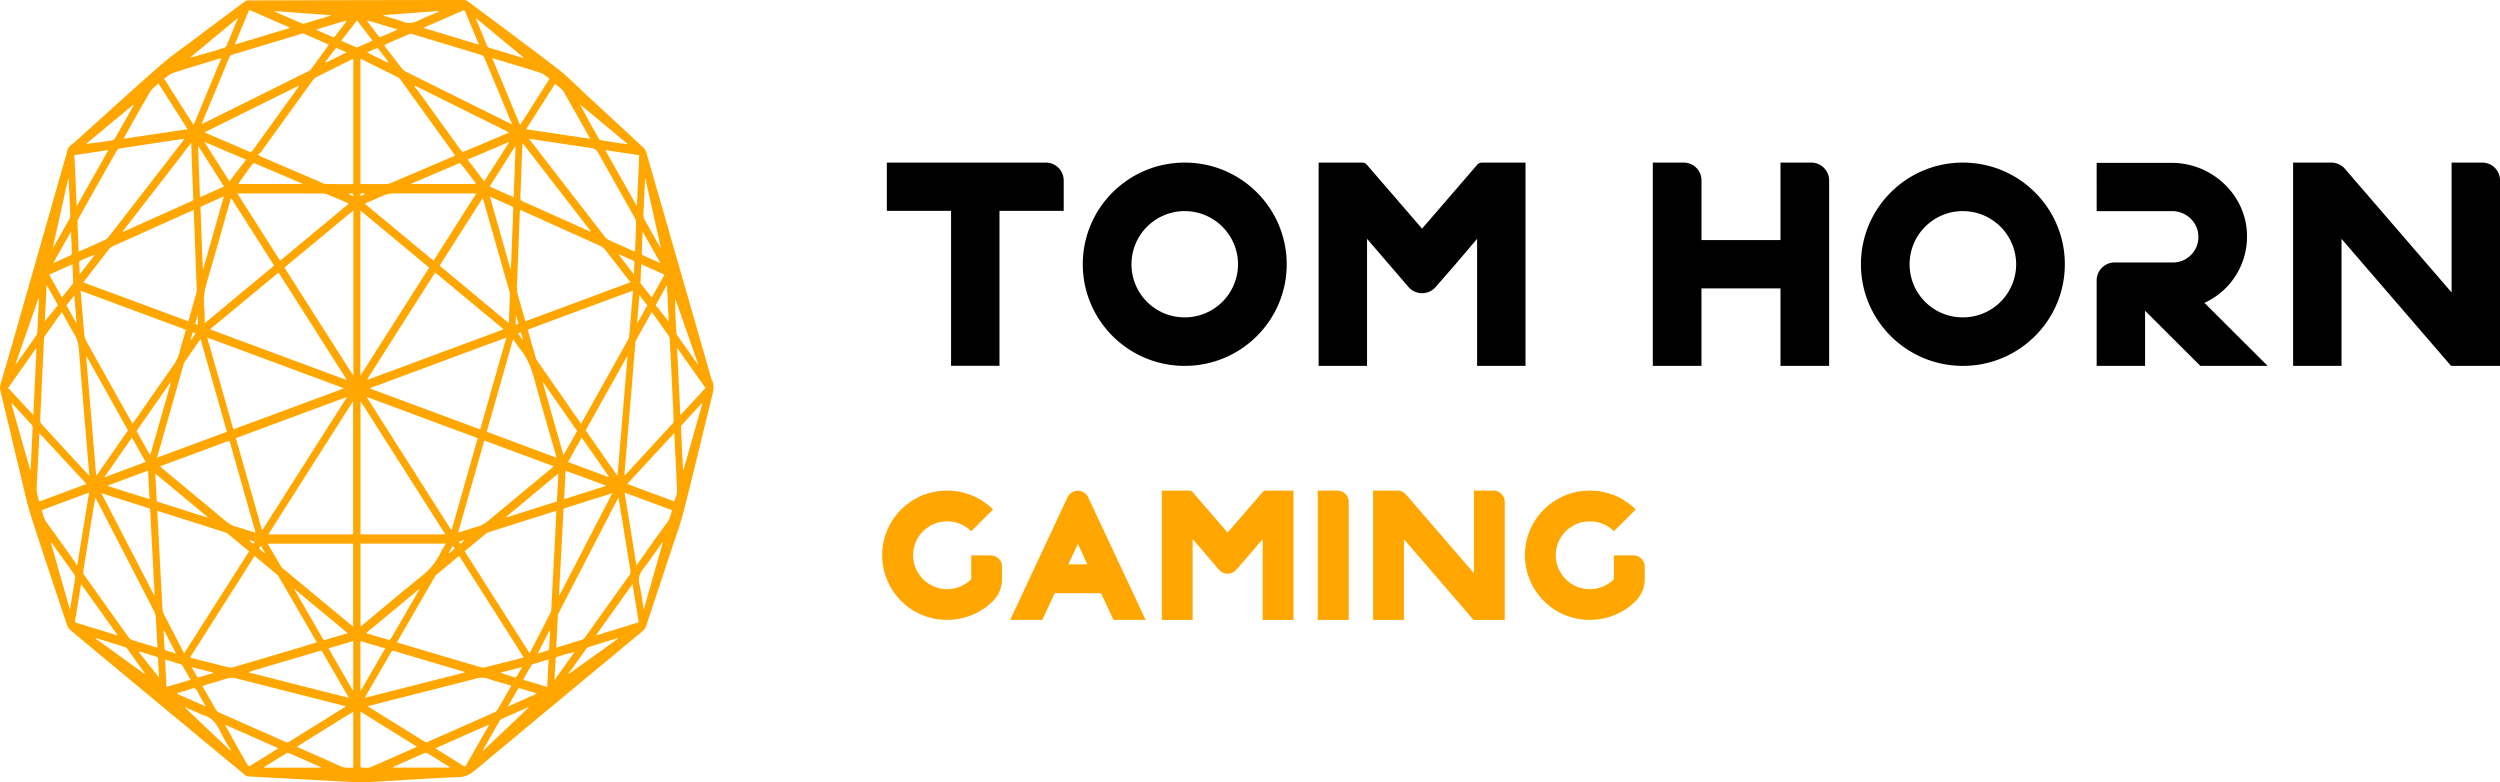
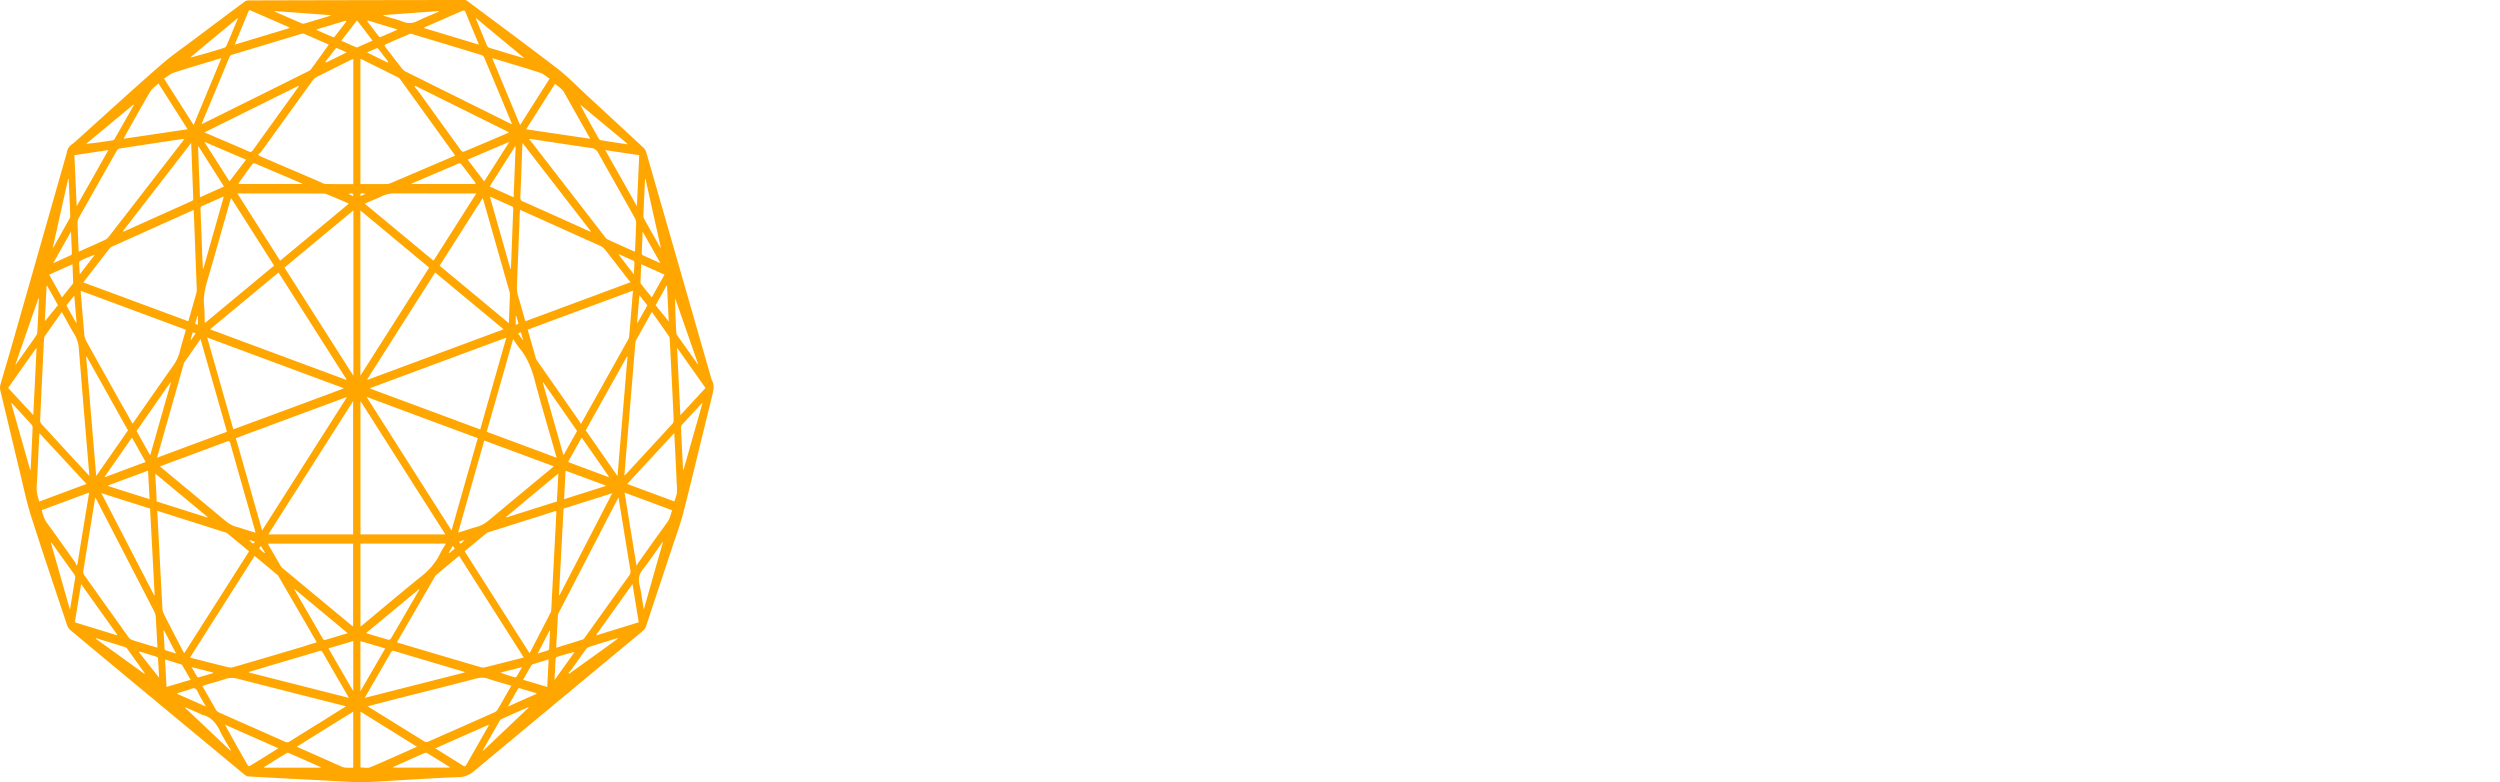
<svg xmlns="http://www.w3.org/2000/svg" width="131" height="41" fill="none">
  <path fill="#FFA700" d="m18.708 40.992-2.624-.143A398.061 398.061 0 0 1 13 40.683c-.067-.003-.139-.056-.2-.104-2.128-1.761-4.253-3.525-6.378-5.286-.914-.76-1.83-1.52-2.744-2.283a.574.574 0 0 1-.162-.249c-.635-1.904-1.278-3.806-1.891-5.726-.229-.715-.383-1.472-.564-2.217-.35-1.446-.69-2.894-1.04-4.34a.662.662 0 0 1 .01-.36c.23-.782.462-1.563.685-2.35l2.707-9.492c.027-.098.064-.193.08-.294.04-.235.164-.35.308-.45.05-.034.098-.08.146-.122 1.482-1.33 2.954-2.683 4.45-3.988.616-.54 1.275-.983 1.915-1.47.829-.625 1.66-1.245 2.492-1.862a.329.329 0 0 1 .196-.069C16.785.011 20.563.003 24.337 0c.056 0 .115.021.162.06 1.573 1.174 3.151 2.337 4.713 3.537.52.4 1.002.897 1.496 1.356 1.004.927 2.01 1.856 3.012 2.788a.582.582 0 0 1 .146.247c1.137 3.946 2.271 7.897 3.406 11.846.005.016.005.032.01.045.181.302.099.601.019.924-.497 1.995-.967 4-1.477 5.991-.183.718-.444 1.406-.672 2.103-.428 1.295-.86 2.588-1.286 3.883a.587.587 0 0 1-.183.283c-2.94 2.44-5.884 4.876-8.822 7.328-.253.212-.5.318-.792.329-.86.031-1.719.084-2.58.132l-2.496.146c-.093.005-.184 0-.277 0-.008 0-.008-.003-.008-.006Zm5.64-12.106c1.137 1.788 2.266 3.56 3.398 5.337.016-.021.026-.035.037-.053.356-.686.71-1.372 1.062-2.058a.37.37 0 0 0 .04-.143c.019-.31.032-.617.048-.927l.151-2.86c.027-.464.048-.93.072-1.41-.048.014-.085.02-.122.03l-3.44 1.089c-.032.01-.07.018-.096.045-.382.312-.757.627-1.15.95ZM8.242 26.768c.026.484.045.94.072 1.393.066 1.244.13 2.494.199 3.74.005.087.029.185.066.259.33.646.662 1.29.996 1.933l.077.138 3.4-5.34-1.152-.955c-.027-.022-.064-.03-.098-.04-.85-.27-1.703-.543-2.553-.81-.335-.11-.664-.21-1.007-.318Zm-1.3-4.566c.043-.056.073-.098.102-.138.672-.964 1.344-1.933 2.021-2.89.162-.227.285-.468.359-.767.096-.377.207-.742.316-1.129l-5.515-2.044c.064.784.125 1.541.194 2.296.01.122.053.252.106.35.558 1.009 1.121 2.01 1.682 3.016.244.43.489.86.736 1.306Zm23.495.01c.029-.04.037-.05.042-.063.813-1.457 1.629-2.91 2.441-4.367.024-.046.04-.101.046-.154.029-.305.055-.614.08-.922.042-.482.079-.966.121-1.477-1.846.683-3.676 1.36-5.514 2.044.148.517.287 1.017.43 1.512.013.05.048.096.077.135.733 1.054 1.47 2.106 2.202 3.16.024.04.048.082.075.132Zm-2.992 12.239c-1.137-1.788-2.258-3.552-3.387-5.324-.406.337-.807.668-1.206 1.004a.488.488 0 0 0-.071.1c-.643 1.11-1.289 2.223-1.931 3.335-.017.027-.027.056-.043.093.035.013.061.026.088.032 1.442.429 2.884.858 4.33 1.279a.337.337 0 0 0 .17.002c.486-.119.972-.246 1.458-.368l.592-.153Zm-10.851-.792-.032-.066a3906.49 3906.49 0 0 0-1.96-3.382.308.308 0 0 0-.064-.085l-1.196-.996-3.381 5.318c.04.016.058.027.077.032.592.15 1.184.302 1.777.448.127.031.263.071.382.037 1.225-.35 2.447-.716 3.669-1.078.234-.08.475-.151.728-.228Zm7.255-25.504c-.035-.05-.059-.088-.08-.12-.93-1.29-1.86-2.582-2.792-3.872a.39.39 0 0 0-.133-.116c-.619-.31-1.24-.615-1.86-.924a.474.474 0 0 0-.098-.038v6.56h.13c.41 0 .824.003 1.233-.002a.56.56 0 0 0 .215-.045c.54-.228 1.076-.458 1.613-.686.584-.252 1.169-.5 1.772-.757Zm-5.337 1.49V3.084a2.993 2.993 0 0 0-.117.05c-.6.297-1.195.593-1.793.895a.632.632 0 0 0-.218.188c-.9 1.242-1.799 2.49-2.696 3.732-.046.063-.107.1-.162.15.066.07.1.086.132.099 1.028.442 2.056.88 3.085 1.321.1.045.204.117.308.12.483.013.97.008 1.46.008Zm14.536 5.141c-.056-.06-.09-.092-.12-.13-.409-.527-.813-1.056-1.224-1.575a.622.622 0 0 0-.22-.183c-1.074-.485-2.15-.967-3.223-1.451-.335-.149-.67-.3-1.012-.45-.005.076-.01.137-.013.2-.048 1.259-.096 2.517-.15 3.775-.007.198.014.38.07.564.109.36.207.723.31 1.083l.064.214c1.836-.678 3.656-1.356 5.518-2.047Zm-23.18 2.05c.148-.519.292-1.022.433-1.525.016-.056.01-.122.008-.186-.043-1.099-.083-2.2-.125-3.302-.008-.27-.024-.543-.035-.819a.712.712 0 0 0-.08.032c-1.405.63-2.813 1.26-4.215 1.894a.364.364 0 0 0-.133.116c-.423.543-.845 1.089-1.265 1.634-.026.035-.05.072-.085.122 1.841.678 3.664 1.353 5.497 2.034Zm9.021 4.177v6.989h4.447c-1.485-2.336-2.96-4.65-4.447-6.99Zm-4.83 6.991h4.445v-6.986c-1.488 2.336-2.96 4.65-4.445 6.986Zm4.825-16.976v8.658l3.604-5.665c-1.206-.999-2.398-1.992-3.604-2.993Zm-.367 8.663v-8.666c-1.209 1.004-2.404 1.992-3.61 2.996 1.2 1.888 2.396 3.763 3.61 5.67Zm5.143 8.104c.462-1.626.916-3.228 1.376-4.836-1.942-.718-3.868-1.435-5.828-2.164 1.493 2.352 2.964 4.662 4.452 7Zm-9.925 0c1.488-2.336 2.957-4.645 4.429-6.96-.006-.01-.008-.016-.01-.026-1.927.715-3.858 1.43-5.795 2.15.46 1.613.914 3.21 1.376 4.836Zm-2.73-10.538 7.13 2.646.015-.034c-1.184-1.862-2.37-3.727-3.556-5.589-1.193.99-2.38 1.976-3.59 2.977Zm11.797-2.98c-1.188 1.868-2.372 3.727-3.554 5.589l.015.034 7.128-2.645c-1.209-.999-2.394-1.984-3.589-2.977Zm-4.816 6.087.002-.032c-2.37-.88-4.736-1.756-7.13-2.646l1.369 4.81c1.93-.71 3.846-1.42 5.759-2.132Zm1.421-.032c0 .01 0 .018-.003.032 1.918.712 3.836 1.425 5.76 2.137l1.368-4.81c-2.394.885-4.758 1.764-7.125 2.641Zm14.749-3.986c-.28.5-.55.983-.819 1.47a.459.459 0 0 0-.045.172c-.058.673-.114 1.346-.167 2.018l-.242 2.895-.167 2.018c.032-.03.056-.045.077-.066.818-.885 1.639-1.772 2.455-2.662a.291.291 0 0 0 .05-.17c-.01-.37-.032-.744-.048-1.114-.05-1.044-.1-2.085-.157-3.128a.343.343 0 0 0-.037-.159c-.295-.421-.592-.837-.9-1.274ZM4.682 24.935c-.026-.318-.048-.599-.072-.88-.162-1.922-.324-3.845-.478-5.77a1.658 1.658 0 0 0-.218-.74c-.217-.351-.411-.73-.619-1.096a1.414 1.414 0 0 0-.06-.095c-.303.43-.601.848-.893 1.271-.024.032-.032.096-.035.143-.071 1.42-.14 2.837-.204 4.259a.301.301 0 0 0 .069.188c.542.593 1.089 1.181 1.63 1.772.288.307.572.617.88.948Zm24.464 9.007c.475-.148.932-.286 1.392-.434.042-.013.08-.064.108-.103.776-1.081 1.544-2.167 2.322-3.245.07-.095.08-.18.061-.302-.14-.831-.273-1.668-.409-2.502l-.212-1.29a.542.542 0 0 0-.045.08l-3.085 5.966a.344.344 0 0 0-.042.127c-.032.556-.061 1.118-.09 1.703ZM4.996 26.07c-.011.044-.019.071-.024.1-.202 1.255-.41 2.508-.609 3.764a.342.342 0 0 0 .05.198 796.657 796.657 0 0 0 2.333 3.271c.043.06.104.106.165.127.236.082.47.148.707.22.207.063.414.127.632.188-.03-.548-.056-1.073-.088-1.592a.77.77 0 0 0-.072-.286c-1.001-1.949-2.01-3.896-3.015-5.842-.02-.045-.047-.088-.08-.148Zm22.76-18.794c-.008.019-.018.037-.026.053.026.016.053.027.071.05l3.921 5.064a.406.406 0 0 0 .157.122c.425.196.85.384 1.278.578.034.015.069.026.112.04l.013-.173c.018-.434.04-.871.05-1.306a.558.558 0 0 0-.06-.267c-.636-1.139-1.281-2.267-1.916-3.411-.101-.183-.213-.25-.37-.27-.892-.128-1.785-.265-2.677-.398-.184-.031-.37-.055-.553-.082ZM4.124 13.184c.053-.021.096-.035.13-.053.415-.186.832-.368 1.246-.562a.52.52 0 0 0 .194-.159c1.3-1.67 2.59-3.344 3.887-5.018.024-.032.042-.066.074-.106-.048 0-.082-.003-.117 0-1.094.164-2.189.328-3.283.498-.045.005-.101.05-.13.1a952.416 952.416 0 0 0-2.02 3.578.379.379 0 0 0-.042.183c.008.294.021.585.032.88.005.22.019.431.03.659ZM20.18 2.336c-.01.021-.021.048-.032.069.3.392.6.781.903 1.17.056.07.12.133.189.167 1.82.909 3.645 1.81 5.467 2.715.034.016.069.029.12.05-.02-.05-.027-.08-.038-.103-.47-1.128-.94-2.26-1.416-3.39a.255.255 0 0 0-.151-.133c-1.206-.368-2.41-.73-3.615-1.093-.043-.014-.096-.03-.136-.01-.433.18-.86.367-1.291.558Zm-9.616 4.171c.05-.026.074-.032.095-.045 1.844-.914 3.69-1.827 5.531-2.746a.388.388 0 0 0 .13-.117c.28-.381.555-.768.834-1.155.024-.031.043-.066.072-.11-.444-.194-.874-.382-1.304-.568-.038-.015-.085-.005-.125.006-1.212.365-2.426.73-3.637 1.096-.074.021-.117.07-.154.162a876.175 876.175 0 0 1-1.379 3.31c-.016.045-.032.09-.063.167Zm8.707 30.5c.046.031.062.044.078.055.966.599 1.933 1.2 2.9 1.796.048.032.12.032.173.01 1.172-.514 2.343-1.03 3.512-1.554a.37.37 0 0 0 .151-.149c.213-.36.417-.725.625-1.09.026-.04.047-.086.08-.146-.412-.122-.81-.223-1.199-.36-.226-.08-.44-.067-.67-.006-1.505.392-3.014.768-4.523 1.15-.361.1-.73.193-1.127.294Zm-1.144.007c-.061-.018-.09-.031-.12-.037-1.857-.468-3.711-.94-5.565-1.414a1.04 1.04 0 0 0-.635.016c-.298.103-.6.18-.898.267-.098.03-.197.064-.306.098.242.427.473.832.707 1.237.037.064.096.12.154.146 1.161.519 2.327 1.03 3.488 1.547.08.034.143.031.218-.016.606-.382 1.214-.758 1.82-1.131.369-.238.74-.466 1.137-.713Zm-6.02-26.64c-.021.069-.037.114-.05.161-.399 1.396-.79 2.797-1.196 4.188-.127.431-.215.855-.165 1.324.027.251.022.514.03.768 0 .029.005.06.01.114 1.214-1.01 2.415-2.005 3.626-3.011-.749-1.182-1.498-2.358-2.255-3.544Zm14.558 6.56c.018-.53.04-1.025.055-1.523.003-.045-.016-.092-.026-.135l-1.355-4.76a1.463 1.463 0 0 0-.048-.137l-2.255 3.544c1.206.998 2.404 1.994 3.628 3.011Zm-1.161 5.691c1.219.453 2.43.901 3.658 1.36-.022-.08-.032-.133-.048-.186-.364-1.28-.744-2.55-1.087-3.843-.172-.657-.409-1.232-.791-1.692-.123-.146-.226-.32-.348-.496l-1.384 4.857Zm-17.275 1.36c1.232-.459 2.44-.91 3.663-1.36l-1.384-4.857-.845 1.213c-.027.037-.037.093-.05.138l-.83 2.916c-.183.64-.363 1.282-.554 1.95Zm20.784.447c-1.222-.453-2.426-.898-3.637-1.348l-1.37 4.82c.06-.013.092-.019.124-.032.287-.087.574-.188.864-.267.228-.064.433-.183.634-.35 1.087-.911 2.176-1.809 3.268-2.715.03-.026.064-.06.117-.108Zm-20.63.005.13.114c1.089.906 2.178 1.804 3.265 2.715.199.166.403.29.634.347.163.04.322.1.481.15.16.05.32.098.497.151-.019-.071-.027-.116-.04-.161-.428-1.51-.86-3.017-1.285-4.529-.03-.103-.062-.132-.141-.1-.76.285-1.525.566-2.287.85-.415.15-.824.302-1.254.463Zm10.506 4.05v4.346c.045-.035.082-.061.117-.09 1.02-.845 2.032-1.709 3.06-2.532.401-.32.752-.694 1.01-1.227.08-.167.183-.317.287-.498h-4.474Zm-4.859 0c.231.397.444.768.66 1.138.034.061.076.114.127.154 1.198.996 2.398 1.991 3.6 2.987.026.022.058.04.087.064v-4.34c-1.488-.003-2.968-.003-4.474-.003Zm8.687-14.826 2.242-3.525h-.165c-1.365 0-2.728.002-4.09-.003-.237 0-.463.037-.689.146-.29.137-.587.254-.903.392 1.209 1 2.399 1.989 3.605 2.99Zm-10.28-3.525 2.242 3.525 3.599-2.988-.098-.05a49.836 49.836 0 0 0-1.034-.437.558.558 0 0 0-.215-.045c-1.448-.003-2.895-.003-4.346-.003-.034-.002-.077-.002-.149-.002Zm19.92 14.807c.178-2.108.35-4.18.524-6.248-.008-.002-.019-.005-.027-.013-.72 1.287-1.44 2.572-2.162 3.867.55.794 1.097 1.578 1.665 2.394Zm-27.316 0c.566-.81 1.113-1.595 1.665-2.389-.722-1.295-1.445-2.585-2.165-3.875a.233.233 0 0 1-.026.016l.526 6.248Zm.27.898 2.766 5.352c.008-.005.019-.01.027-.016l-.24-4.529a877.63 877.63 0 0 1-2.552-.807Zm23.98 5.339c.009.003.022.005.03.01.914-1.771 1.83-3.543 2.763-5.347-.866.276-1.706.54-2.553.808l-.24 4.529ZM10.017 7.49c-1.206 1.56-2.39 3.093-3.578 4.624.032.018.05.016.067.01 1.179-.53 2.361-1.062 3.54-1.589.072-.031.086-.079.08-.17-.029-.725-.056-1.445-.082-2.17-.005-.226-.016-.448-.027-.705Zm20.923 4.656.016-.032c-1.185-1.53-2.373-3.064-3.573-4.619-.008.08-.01.12-.014.162-.034.892-.063 1.785-.103 2.672-.006.132.026.18.114.217.88.392 1.756.784 2.635 1.179l.925.42ZM15.656 4.53c-.005-.013-.008-.02-.016-.034l-4.928 2.442c.803.344 1.57.667 2.338 1.004.085.037.135.02.2-.067.541-.76 1.088-1.512 1.63-2.27.26-.354.518-.714.776-1.075Zm10.992 2.424v-.032c-1.63-.81-3.264-1.618-4.898-2.429l-.027.05c.064.08.133.154.197.24.746 1.032 1.493 2.073 2.242 3.103.03.04.096.08.133.064.789-.324 1.57-.66 2.353-.996Zm-7.536 29.614 5.236-1.329a.128.128 0 0 0-.08-.053c-1.211-.36-2.42-.715-3.631-1.078-.072-.021-.112.01-.154.082l-1.02 1.767-.35.611Zm-6.067-1.358v.029c1.734.442 3.472.882 5.228 1.327-.024-.048-.03-.066-.038-.082-.443-.766-.887-1.528-1.328-2.3-.055-.095-.106-.092-.178-.068-.84.249-1.679.498-2.518.744l-1.166.35ZM11.597 3.056c-.035.003-.056.003-.072.01-.805.245-1.612.48-2.412.74-.175.055-.337.201-.518.312l1.551 2.434c.487-1.176.965-2.325 1.451-3.496Zm14.196-.008c.494 1.182.972 2.336 1.459 3.507L28.8 4.12c-.172-.111-.321-.249-.48-.302-.569-.193-1.143-.355-1.717-.53-.263-.082-.526-.156-.81-.24Zm6.934 22.764c.21 1.276.414 2.531.627 3.837.047-.082.071-.13.1-.17.502-.706 1.005-1.419 1.515-2.116.13-.177.175-.397.247-.627-.832-.31-1.653-.617-2.49-.924ZM4.005 29.633l.048-.047c.204-1.253.409-2.506.619-3.777-.845.312-1.663.617-2.484.922.064.264.138.487.279.68.5.68.988 1.377 1.482 2.071.024.043.037.1.056.151Zm31.328-6.941c-.83.898-1.642 1.774-2.466 2.667l2.47.916c.155-.447.155-.447.126-.911-.014-.22-.022-.437-.032-.66l-.098-2.012Zm-33.267.005c-.006.056-.008.082-.008.106-.043.9-.083 1.8-.136 2.701-.016.284.053.52.136.776.82-.304 1.636-.609 2.473-.921l-2.465-2.662ZM30.928 7.27c-.467-.829-.914-1.613-1.355-2.405-.13-.233-.321-.32-.486-.48L27.57 6.773c1.121.17 2.224.331 3.358.498ZM9.83 6.772c-.515-.813-1.017-1.597-1.527-2.402-.154.15-.33.262-.438.445-.455.765-.888 1.554-1.329 2.336-.016.032-.029.063-.055.119 1.12-.167 2.22-.328 3.35-.498Zm12.018 32.356c-1.001-.625-1.976-1.229-2.959-1.84v2.926c.175 0 .356.053.51-.01.81-.337 1.613-.703 2.45-1.076Zm-3.339-1.84c-.988.614-1.963 1.22-2.957 1.84l.12.056c.736.325 1.472.646 2.207.98.21.095.415.055.63.066v-2.943Zm18.46-16.959c-.497-.701-.986-1.393-1.49-2.108l.172 3.536c.452-.49.877-.954 1.318-1.428ZM1.914 18.266c-.008-.002-.016-.01-.024-.013-.486.686-.972 1.377-1.463 2.074l1.317 1.424c.059-1.183.114-2.333.17-3.485Zm2.104-7.46 1.66-2.943-1.78.268c.043.892.08 1.76.12 2.675ZM33.494 8.13c-.59-.088-1.166-.172-1.78-.265.564.993 1.103 1.952 1.66 2.942.043-.921.083-1.787.12-2.677ZM6.133 33.29a.15.15 0 0 0 .01-.032L4.25 30.605l-.327 2.005c.742.228 1.477.453 2.21.68Zm25.114-.03.013.03c.736-.228 1.472-.453 2.21-.684-.111-.672-.218-1.324-.326-2.004-.643.908-1.27 1.782-1.897 2.659Zm-8.437 5.954c.51.318.988.612 1.466.914.075.048.112.034.162-.053.375-.662.75-1.319 1.124-1.976.019-.032.032-.066.064-.13-.943.414-1.865.822-2.816 1.245Zm-8.224-.005-2.795-1.237c.393.731.794 1.44 1.2 2.143.014.026.064.037.086.026.496-.296.988-.606 1.508-.932Zm.602-37.743a.362.362 0 0 0-.055-.045c-.67-.291-1.336-.58-2.003-.874-.064-.029-.09.003-.117.07-.136.333-.276.664-.415.998-.095.23-.19.463-.3.723.97-.292 1.92-.578 2.89-.872Zm7.008-.002c.98.296 1.929.582 2.898.876l-.058-.15c-.213-.512-.428-1.018-.635-1.532-.042-.105-.08-.132-.167-.095-.635.28-1.27.554-1.905.832-.04.016-.074.037-.133.069ZM7.156 22.583c.236.427.47.842.714 1.277.37-1.293.725-2.55 1.084-3.809-.008-.005-.014-.013-.021-.018l-1.778 2.55Zm23.084 0-1.777-2.55c-.008.005-.013.013-.021.018l1.084 3.806c.244-.44.475-.85.714-1.274Zm-18.515-12.27c-.027-.003-.038-.005-.046-.003-.372.167-.74.334-1.113.498-.066.03-.06.088-.058.16.026.733.056 1.464.082 2.2.01.305.027.612.04.916l.024.003c.353-1.253.71-2.505 1.07-3.774Zm15.02 3.774c.007 0 .015-.003.023-.003.005-.05.008-.103.01-.153.04-.996.078-1.99.115-2.985.005-.093-.027-.117-.08-.138-.353-.153-.706-.315-1.057-.474-.024-.01-.048-.013-.085-.021l1.073 3.774ZM15.42 30.854c.013.045.016.056.02.064.492.847.984 1.695 1.473 2.545.042.077.087.082.148.063.263-.082.524-.156.787-.235.114-.035.23-.07.374-.111-.948-.787-1.867-1.547-2.802-2.326Zm6.553.037c-.005-.005-.008-.013-.013-.02-.92.762-1.838 1.525-2.763 2.29.013.016.019.026.027.03.382.113.762.232 1.145.335.037.011.098-.04.127-.087.444-.752.88-1.512 1.318-2.27.05-.092.106-.185.16-.278Zm-13.76-4.613c.89.28 1.769.559 2.648.84.003-.014.008-.022.008-.035-.906-.75-1.812-1.505-2.736-2.27.03.509.056.977.08 1.465ZM29.26 24.81c-.93.767-1.83 1.52-2.734 2.27a.175.175 0 0 1 .011.034c.88-.278 1.761-.56 2.643-.835.03-.484.05-.956.08-1.47ZM15.86 9.643l-.076-.045c-.81-.347-1.626-.697-2.44-1.038-.036-.016-.103.018-.132.06-.228.305-.449.618-.672.93-.016.021-.03.053-.05.093h3.37Zm9.035 0c.008-.019.021-.037.03-.053-.258-.336-.513-.678-.776-1.01-.024-.028-.085-.026-.122-.01l-1.836.782c-.21.087-.42.18-.63.267.003.005.003.016.006.021 1.11.003 2.22.003 3.328.003Zm2.123-1.96a.182.182 0 0 1-.027-.01l-1.333 2.1c.427.193.834.376 1.256.564l.104-2.654Zm-16.616-.01a4.31 4.31 0 0 0-.024.015l.1 2.651c.428-.193.835-.376 1.257-.564-.451-.717-.893-1.409-1.333-2.103Zm8.484 28.547c.444-.763.864-1.494 1.3-2.243-.444-.133-.867-.255-1.3-.384v2.627Zm-.377-.008V33.59c-.433.13-.855.254-1.296.384.433.755.855 1.483 1.296 2.238ZM12.896 8.366c-.733-.312-1.448-.617-2.16-.924-.005.005-.008.016-.01.021.438.692.879 1.377 1.299 2.04.29-.382.573-.75.871-1.137Zm11.609-.005c.295.387.579.763.866 1.144.425-.665.863-1.353 1.299-2.04-.006-.004-.008-.015-.01-.02-.713.302-1.427.609-2.155.916Zm5.974 14.57c-.239.428-.473.844-.714 1.278l2.127.792a.174.174 0 0 0 .011-.026c-.467-.681-.94-1.359-1.424-2.045ZM7.631 24.208c-.245-.437-.478-.855-.717-1.279-.484.694-.954 1.372-1.424 2.045.005.01.008.018.01.029.707-.265 1.408-.527 2.13-.795Zm24.102 1.26v-.028c-.693-.26-1.39-.514-2.096-.776-.027.51-.053.993-.077 1.494.733-.236 1.453-.461 2.173-.69Zm-23.895.687-.08-1.494-2.093.776v.032c.72.228 1.437.458 2.173.686Zm28.966-5.011-.016-.026c-.358.386-.717.773-1.07 1.162-.027.03-.035.114-.032.167.024.548.053 1.1.08 1.65.008.17.016.344.026.514.008.003.016.003.027.005.326-1.155.656-2.315.985-3.472ZM1.59 24.649c.01-.056.019-.077.019-.095.034-.715.071-1.436.1-2.151a.265.265 0 0 0-.063-.162c-.332-.365-.667-.725-1.002-1.088-.01-.013-.026-.019-.06-.04.337 1.192.666 2.35 1.006 3.536Zm33.145 3.771c-.008-.002-.014-.01-.021-.013-.34.477-.67.972-1.023 1.422-.2.252-.258.485-.175.84.093.402.143.823.217 1.282.34-1.208.67-2.37 1.002-3.53ZM3.662 31.935c.016-.07.027-.111.032-.149.08-.492.157-.982.242-1.472.016-.098 0-.154-.048-.22-.375-.524-.752-1.049-1.126-1.576-.024-.032-.046-.055-.072-.087-.008.005-.013.013-.021.018l.993 3.486ZM12.463.972l-.016-.019c-.829.692-1.663 1.378-2.492 2.069a34.306 34.306 0 0 0 1.804-.52c.043-.012.093-.068.117-.126.165-.38.321-.763.478-1.147.04-.09.074-.175.109-.257ZM24.951.953l-.016.016.045.12c.176.418.35.84.52 1.26.04.098.091.143.166.164.31.093.621.186.932.281l.832.246c.002-.01.005-.015.008-.026-.83-.683-1.66-1.37-2.487-2.06Zm7.916 6.608a.13.13 0 0 0 .006-.032c-.826-.683-1.65-1.369-2.476-2.055.321.62.653 1.216.99 1.807.022.034.062.06.096.066.462.077.925.145 1.384.214ZM7.012 5.506l-.019-.026c-.826.683-1.65 1.371-2.478 2.055.47-.04.932-.111 1.392-.183a.143.143 0 0 0 .095-.066c.343-.596.675-1.187 1.01-1.78Zm-4.434 8.886c.237.426.462.829.667 1.191.191-.235.38-.474.569-.71a.124.124 0 0 0 .02-.068c-.01-.313-.023-.625-.036-.959-.415.183-.81.36-1.22.546Zm31.575 1.191c.205-.365.43-.773.667-1.191-.412-.186-.81-.363-1.22-.546-.013.334-.029.636-.037.943 0 .029.008.066.024.085.186.238.375.471.566.71ZM19.52 2.13c-.287-.378-.564-.739-.813-1.064l-.824 1.07c.274.119.531.233.792.344.021.01.045 0 .066-.005.25-.117.502-.225.779-.345Zm9.228 32.422c-.287.088-.56.17-.831.255a.159.159 0 0 0-.077.063c-.141.244-.28.485-.428.75.428.127.842.249 1.262.376l.074-1.444Zm-18.76 1.07c-.151-.267-.287-.508-.428-.744a.14.14 0 0 0-.063-.06c-.28-.088-.558-.173-.848-.263.027.487.05.959.077 1.44.423-.124.832-.248 1.262-.373Zm3.852 4.572c0 .01.003.02.003.031h2.98c-.024-.02-.029-.034-.04-.037-.552-.246-1.107-.492-1.662-.733a.094.094 0 0 0-.088.002c-.401.244-.797.49-1.193.736Zm9.717.029c0-.008.003-.019.003-.032-.396-.246-.792-.495-1.193-.739-.034-.021-.09-.005-.13.013-.401.172-.802.352-1.203.532l-.444.2.005.023c.986.003 1.974.003 2.962.003ZM.806 19.103c.027-.021.04-.029.046-.037.353-.498.706-.996 1.054-1.496a.423.423 0 0 0 .05-.199c.022-.318.035-.64.048-.959l.032-.768c-.008-.002-.016-.002-.026-.005-.396 1.144-.795 2.288-1.204 3.464Zm35.754-.016c.008-.005.013-.01.018-.016l-1.2-3.443c.002.61.029 1.208.06 1.804a.277.277 0 0 0 .04.127c.362.509.723 1.02 1.082 1.528Zm-2.736-9.714c-.008 0-.016 0-.024.002-.03.647-.061 1.296-.085 1.942a.378.378 0 0 0 .048.167 244.599 244.599 0 0 0 .842 1.499c.008-.006.01-.014.018-.022-.265-1.194-.534-2.391-.8-3.588ZM3.596 9.38a.095.095 0 0 1-.024-.01c-.269 1.196-.534 2.396-.805 3.606.018-.01.026-.013.03-.018.286-.503.573-1.012.857-1.52a.299.299 0 0 0 .027-.13c-.024-.638-.053-1.285-.085-1.928Zm24.12 27.684c-.034.002-.045 0-.058.002-.462.204-.927.408-1.387.617a.273.273 0 0 0-.103.114c-.271.474-.545.948-.816 1.428-.018.034-.034.069-.053.103l.013.016 2.404-2.28Zm-15.633 2.277c.005-.005.008-.015.016-.02-.189-.335-.396-.65-.566-1.002-.218-.46-.5-.76-.898-.85-.06-.013-.114-.05-.175-.08-.247-.105-.494-.217-.741-.325a.112.112 0 0 0-.01.032l2.374 2.245Zm20.288-5.871c0-.01-.003-.016-.003-.027-.01 0-.024-.002-.035 0-.496.154-.993.307-1.49.464a.332.332 0 0 0-.133.106c-.255.352-.51.712-.765 1.07-.045.063-.1.116-.154.172.01.016.024.034.032.05.85-.609 1.7-1.22 2.548-1.835ZM7.567 35.309c.008-.01.01-.019.019-.03-.314-.436-.627-.879-.94-1.313-.027-.034-.067-.048-.102-.06-.337-.104-.672-.21-1.01-.313-.166-.05-.336-.104-.504-.154l-.008.032c.85.612 1.698 1.226 2.545 1.838ZM22.996.609V.577l-2.917.215a.143.143 0 0 0 .085.053c.321.098.648.172.964.296.263.101.503.085.758-.045.363-.177.738-.323 1.11-.487Zm-5.672.212-.002-.026-2.954-.218c.042.032.056.045.069.05.462.202.927.403 1.39.602a.176.176 0 0 0 .121.003l.81-.239c.186-.055.375-.114.566-.172Zm17.031 15.173c.236.294.473.582.688.85-.027-.58-.061-1.224-.09-1.867l-.027-.01c-.183.333-.37.667-.571 1.027ZM2.469 14.972c-.008.002-.02.005-.029.01-.03.641-.061 1.28-.09 1.854l.685-.847c-.194-.355-.382-.686-.566-1.017Zm31.206-2.834c-.019.418-.035.789-.045 1.157 0 .027.026.064.042.072.3.137.6.275.935.423-.316-.564-.613-1.088-.932-1.652Zm-29.954 0c-.32.564-.617 1.088-.933 1.652.335-.15.635-.283.933-.423.02-.011.045-.061.045-.088-.01-.365-.03-.728-.045-1.141Zm25.334 23.5 1.052-1.473a8.982 8.982 0 0 0-.932.262c-.024.005-.056.048-.059.077-.02.357-.04.72-.06 1.133Zm-20.72-.13c-.016-.297-.035-.66-.056-1.023-.003-.026-.032-.056-.053-.063a61.957 61.957 0 0 0-.927-.286c-.008.013-.01.02-.019.034.356.456.715.908 1.055 1.337Zm19.775.85c0-.014-.003-.027-.003-.035-.298-.087-.595-.177-.893-.262-.02-.005-.058.005-.069.03-.172.296-.342.595-.512.894l.013.027c.486-.223.975-.437 1.464-.654ZM20.804 1.565v-.029c-.512-.154-1.02-.31-1.532-.463-.008.016-.02.029-.027.045.204.267.409.535.614.8.018.02.058.031.08.02.291-.119.578-.246.865-.373ZM10.787 37.022c-.115-.2-.21-.368-.306-.532-.082-.146-.149-.358-.255-.41-.114-.053-.265.044-.398.082-.18.05-.359.106-.54.164v.034c.49.215.98.432 1.499.662Zm5.804-35.48v.029c.287.127.574.254.863.376.024.01.064 0 .08-.022.205-.264.41-.532.614-.8-.008-.013-.016-.029-.027-.04-.51.147-1.02.3-1.53.456Zm16.794 15.363c.008.003.014.01.022.013l.515-.921c-.143-.18-.276-.347-.414-.525-.043.474-.083.954-.123 1.433Zm-29.396.01c.008-.002.013-.01.024-.013-.043-.48-.08-.959-.12-1.414l-.414.511c.172.313.342.615.51.917ZM8.6 33.04c-.008.003-.02.005-.029.01.016.316.035.631.053.946.003.024.019.064.035.07.178.06.356.113.566.177-.223-.427-.423-.816-.625-1.203Zm20.224.013c-.008-.002-.021-.005-.029-.01-.202.392-.404.778-.622 1.205.202-.064.375-.114.545-.17.024-.005.053-.047.056-.074.018-.32.034-.636.05-.95ZM4.174 14.381c.28-.363.537-.694.792-1.028-.268.085-.52.199-.775.318-.022.01-.043.069-.043.104.008.188.019.378.027.606Zm29.044 0c.008-.22.013-.403.026-.585.006-.085-.02-.12-.077-.146-.204-.087-.409-.183-.613-.275-.04-.019-.08-.032-.12-.05l-.008.028.792 1.028ZM18.164 2.744c-.194-.085-.356-.16-.518-.225-.016-.006-.045.005-.061.026l-.532.686.027.048c.35-.17.699-.342 1.084-.535Zm2.149.537c.008-.018.018-.034.026-.053-.172-.225-.342-.447-.515-.667-.019-.026-.058-.045-.08-.034-.159.063-.318.135-.51.22.38.19.728.36 1.079.534Zm7.042 31.676-1.126.286c.252.103.505.18.757.249.026.005.066-.016.085-.045.093-.151.178-.305.284-.49Zm-17.315 0c.107.185.197.346.29.503.013.021.048.037.066.034.258-.071.513-.148.77-.225 0-.01 0-.018-.002-.029-.364-.093-.73-.183-1.124-.283Zm17.13-17.989-.118-.413a.093.093 0 0 1-.026.006v.46c.045-.018.087-.034.143-.053Zm-16.8.053v-.46c-.008-.003-.016-.003-.027-.006-.04.135-.077.27-.117.413.059.022.098.035.144.053Zm-.269.384c-.042.143-.077.27-.114.4.008.006.01.011.019.016.08-.114.156-.228.247-.357a1.774 1.774 0 0 1-.152-.058Zm17.042.059c.093.132.17.246.25.36.005-.003.01-.01.015-.013-.037-.133-.077-.265-.114-.4-.053.018-.09.029-.151.053ZM13.86 28.984c.008-.01.01-.016.019-.026-.066-.117-.136-.23-.21-.36l-.088.148c.101.09.189.164.28.238Zm9.866-.381c-.077.13-.143.246-.21.36l.017.027c.095-.08.185-.154.3-.247a8.956 8.956 0 0 0-.107-.14Zm-10.373-.22-.29-.087c.173.217.218.228.29.087Zm10.99-.092c-.114.034-.202.063-.293.092.062.149.088.138.293-.092Zm-5.451-18.018c.077-.034.154-.066.26-.114-.25-.05-.276-.04-.26.114Zm-.383.003c.003-.151-.061-.178-.247-.106.09.037.165.069.247.106Z" />
-   <path fill="#000" d="M49.837 11.05H46.47V8.52h8.333c.521 0 .935.426.935.932v1.597h-3.365v8.12h-2.537v-8.12ZM67.423 13.846c0 2.942-2.391 5.326-5.342 5.326-2.952 0-5.343-2.384-5.343-5.326 0-2.942 2.391-5.326 5.343-5.326 2.95 0 5.342 2.384 5.342 5.326Zm-2.55 0a2.796 2.796 0 0 0-2.792-2.784 2.788 2.788 0 0 0-2.792 2.784 2.78 2.78 0 0 0 2.792 2.784 2.788 2.788 0 0 0 2.791-2.784ZM69.09 8.52h2.285c.094 0 .186.04.255.12l2.886 3.341L77.4 8.64c.067-.08.16-.119.269-.119h2.268v10.65H77.4v-6.656l-1.2 1.411-.975 1.118a.944.944 0 0 1-1.416 0l-2.176-2.53v6.656h-2.537V8.52h-.005ZM86.608 8.52h1.615c.52 0 .935.413.935.932v3.128h4.139V8.52h1.615c.507 0 .935.413.935.932v9.72h-2.55v-4.06h-4.14v4.06h-2.55V8.52ZM108.197 13.846c0 2.942-2.391 5.326-5.342 5.326-2.952 0-5.342-2.384-5.342-5.326 0-2.942 2.39-5.326 5.342-5.326 2.951 0 5.342 2.384 5.342 5.326Zm-2.55 0a2.796 2.796 0 0 0-2.792-2.784 2.787 2.787 0 0 0-2.792 2.784 2.779 2.779 0 0 0 2.792 2.784 2.786 2.786 0 0 0 2.792-2.784ZM109.865 14.686c0-.506.428-.933.935-.933h3.045a1.33 1.33 0 0 0 1.349-1.398c-.027-.731-.653-1.293-1.376-1.293h-3.953V8.534h3.94c2.135 0 3.952 1.73 3.939 3.862a3.818 3.818 0 0 1-2.231 3.474l3.312 3.303H115.3l-2.898-2.89v2.89h-2.537v-4.486ZM120.159 8.52h2.003c.268 0 .534.12.707.32l5.594 6.484V8.52h1.602c.521 0 .935.413.935.932v9.72h-2.564l-5.74-6.655v6.655h-2.537V8.52Z" />
-   <path fill="#FFA700" d="M48.54 32.306c-.05-.016-.111-.035-.161-.059-.05-.016-.101-.042-.154-.058l-.112-.058-.213-.111c-.034-.027-.077-.043-.108-.07-.07-.042-.136-.092-.197-.134a4.435 4.435 0 0 1-.375-.324 3.403 3.403 0 0 1-.993-2.396 3.375 3.375 0 0 1 1.565-2.853 3.9 3.9 0 0 1 .432-.238c.05-.027.101-.043.155-.069l.162-.05c.34-.12.704-.178 1.086-.178.383 0 .747.059 1.087.178l.162.05c.05.026.1.042.154.069.154.069.297.143.433.238a3 3 0 0 1 .204.135c.128.101.255.204.367.32l-1.14 1.137c-.085-.077-.17-.154-.263-.212h-.008a.39.39 0 0 0-.069-.05l-.05-.027-.07-.042a.816.816 0 0 0-.143-.058l-.069-.027a.123.123 0 0 0-.05-.016c-.016-.008-.027-.008-.035-.016a.162.162 0 0 1-.058-.015 1.946 1.946 0 0 0-.45-.05c-.153 0-.305.015-.44.05-.027.007-.043.015-.07.015l-.026.016a.16.16 0 0 0-.058.016l-.07.027a.7.7 0 0 0-.135.058l-.058.026-.027.027-.05.026a.272.272 0 0 0-.059.043l-.077.05s-.008 0-.008.008h-.008v.008c-.034.016-.058.042-.085.058v.008c-.374.323-.61.805-.61 1.338 0 .535.238 1.009.61 1.337.027.016.05.042.085.069l.016.016.077.05c.059.042.128.077.197.111.042.027.085.05.135.07.07.026.144.05.22.068.136.035.29.058.442.058.154 0 .305-.026.449-.058.069-.016.143-.042.212-.069.05-.016.093-.042.144-.069.069-.034.127-.069.186-.11h.008l.135-.101.128-.12v-1.244h1.02c.332 0 .595.262.595.585v.643c0 .432-.162.848-.468 1.152l-.008.008c-.111.112-.239.22-.366.324l-.205.135-.1.058a1.95 1.95 0 0 1-.221.12c-.035.026-.077.041-.11.057l-.135.05v.009h-.016a.731.731 0 0 1-.162.058 3.27 3.27 0 0 1-1.086.177 3.271 3.271 0 0 1-1.09-.174ZM55.923 26.087l.008-.008a.596.596 0 0 1 1.09-.018l3.006 6.411-.016.008h-1.665l-.654-1.398H55.27l-.653 1.398h-1.682l2.989-6.393Zm1.054 3.483-.494-1.076-.502 1.076h.996ZM60.877 25.706h1.453c.059 0 .12.026.162.076l1.836 2.127 1.835-2.127a.215.215 0 0 1 .17-.076h1.446v6.777h-1.616v-4.235l-.765.898-.619.712a.602.602 0 0 1-.9 0l-1.384-1.61v4.235H60.88v-6.777h-.003ZM69.051 25.706h1.028c.322 0 .595.262.595.593v6.184h-1.623v-6.777ZM71.947 25.706h1.275c.17 0 .34.076.451.204l3.56 4.126v-4.328h1.02a.59.59 0 0 1 .595.594v6.184h-1.63l-3.654-4.235v4.235H71.95v-6.78h-.002ZM82.22 32.306a1.487 1.487 0 0 1-.163-.059c-.05-.016-.1-.042-.154-.058l-.109-.058-.212-.111c-.035-.027-.077-.043-.112-.07-.069-.042-.135-.092-.196-.134a4.435 4.435 0 0 1-.375-.324 3.403 3.403 0 0 1-.993-2.396 3.375 3.375 0 0 1 1.564-2.853 3.9 3.9 0 0 1 .433-.238c.05-.027.101-.043.154-.069l.162-.05c.34-.12.704-.178 1.087-.178.382 0 .746.059 1.086.178l.162.05c.05.026.101.042.154.069.154.069.298.143.433.238a3 3 0 0 1 .205.135c.127.101.255.204.364.32l-1.14 1.137c-.085-.077-.17-.154-.263-.212H84.3a.388.388 0 0 0-.069-.05l-.05-.027-.07-.042a.818.818 0 0 0-.143-.058l-.069-.027a.123.123 0 0 0-.05-.016c-.016-.008-.027-.008-.035-.016a.162.162 0 0 1-.058-.015 1.952 1.952 0 0 0-.452-.05c-.154 0-.305.015-.44.05-.027.007-.043.015-.07.015l-.027.016a.16.16 0 0 0-.058.016l-.069.027a.7.7 0 0 0-.135.058l-.059.026-.026.027-.05.026a.272.272 0 0 0-.06.043l-.076.05s-.008 0-.008.008h-.008v.008c-.035.016-.059.042-.085.058v.008a1.765 1.765 0 0 0-.611 1.338c0 .535.239 1.009.61 1.337.027.016.051.042.086.069l.016.016.077.05c.058.042.127.077.196.111.043.027.085.05.136.07.069.026.143.05.22.068.136.035.29.058.441.058.152 0 .306-.026.452-.058.069-.016.143-.042.212-.069.05-.016.093-.042.144-.069.069-.034.127-.069.186-.11h.008l.135-.101.128-.12v-1.244h1.02c.332 0 .595.262.595.585v.643c0 .432-.162.848-.468 1.152l-.008.008a4.31 4.31 0 0 1-.364.324l-.204.135-.101.058a1.94 1.94 0 0 1-.22.12c-.035.026-.078.041-.112.057l-.136.05v.009h-.016a.729.729 0 0 1-.162.058 3.27 3.27 0 0 1-1.086.177 3.277 3.277 0 0 1-1.087-.174Z" />
</svg>